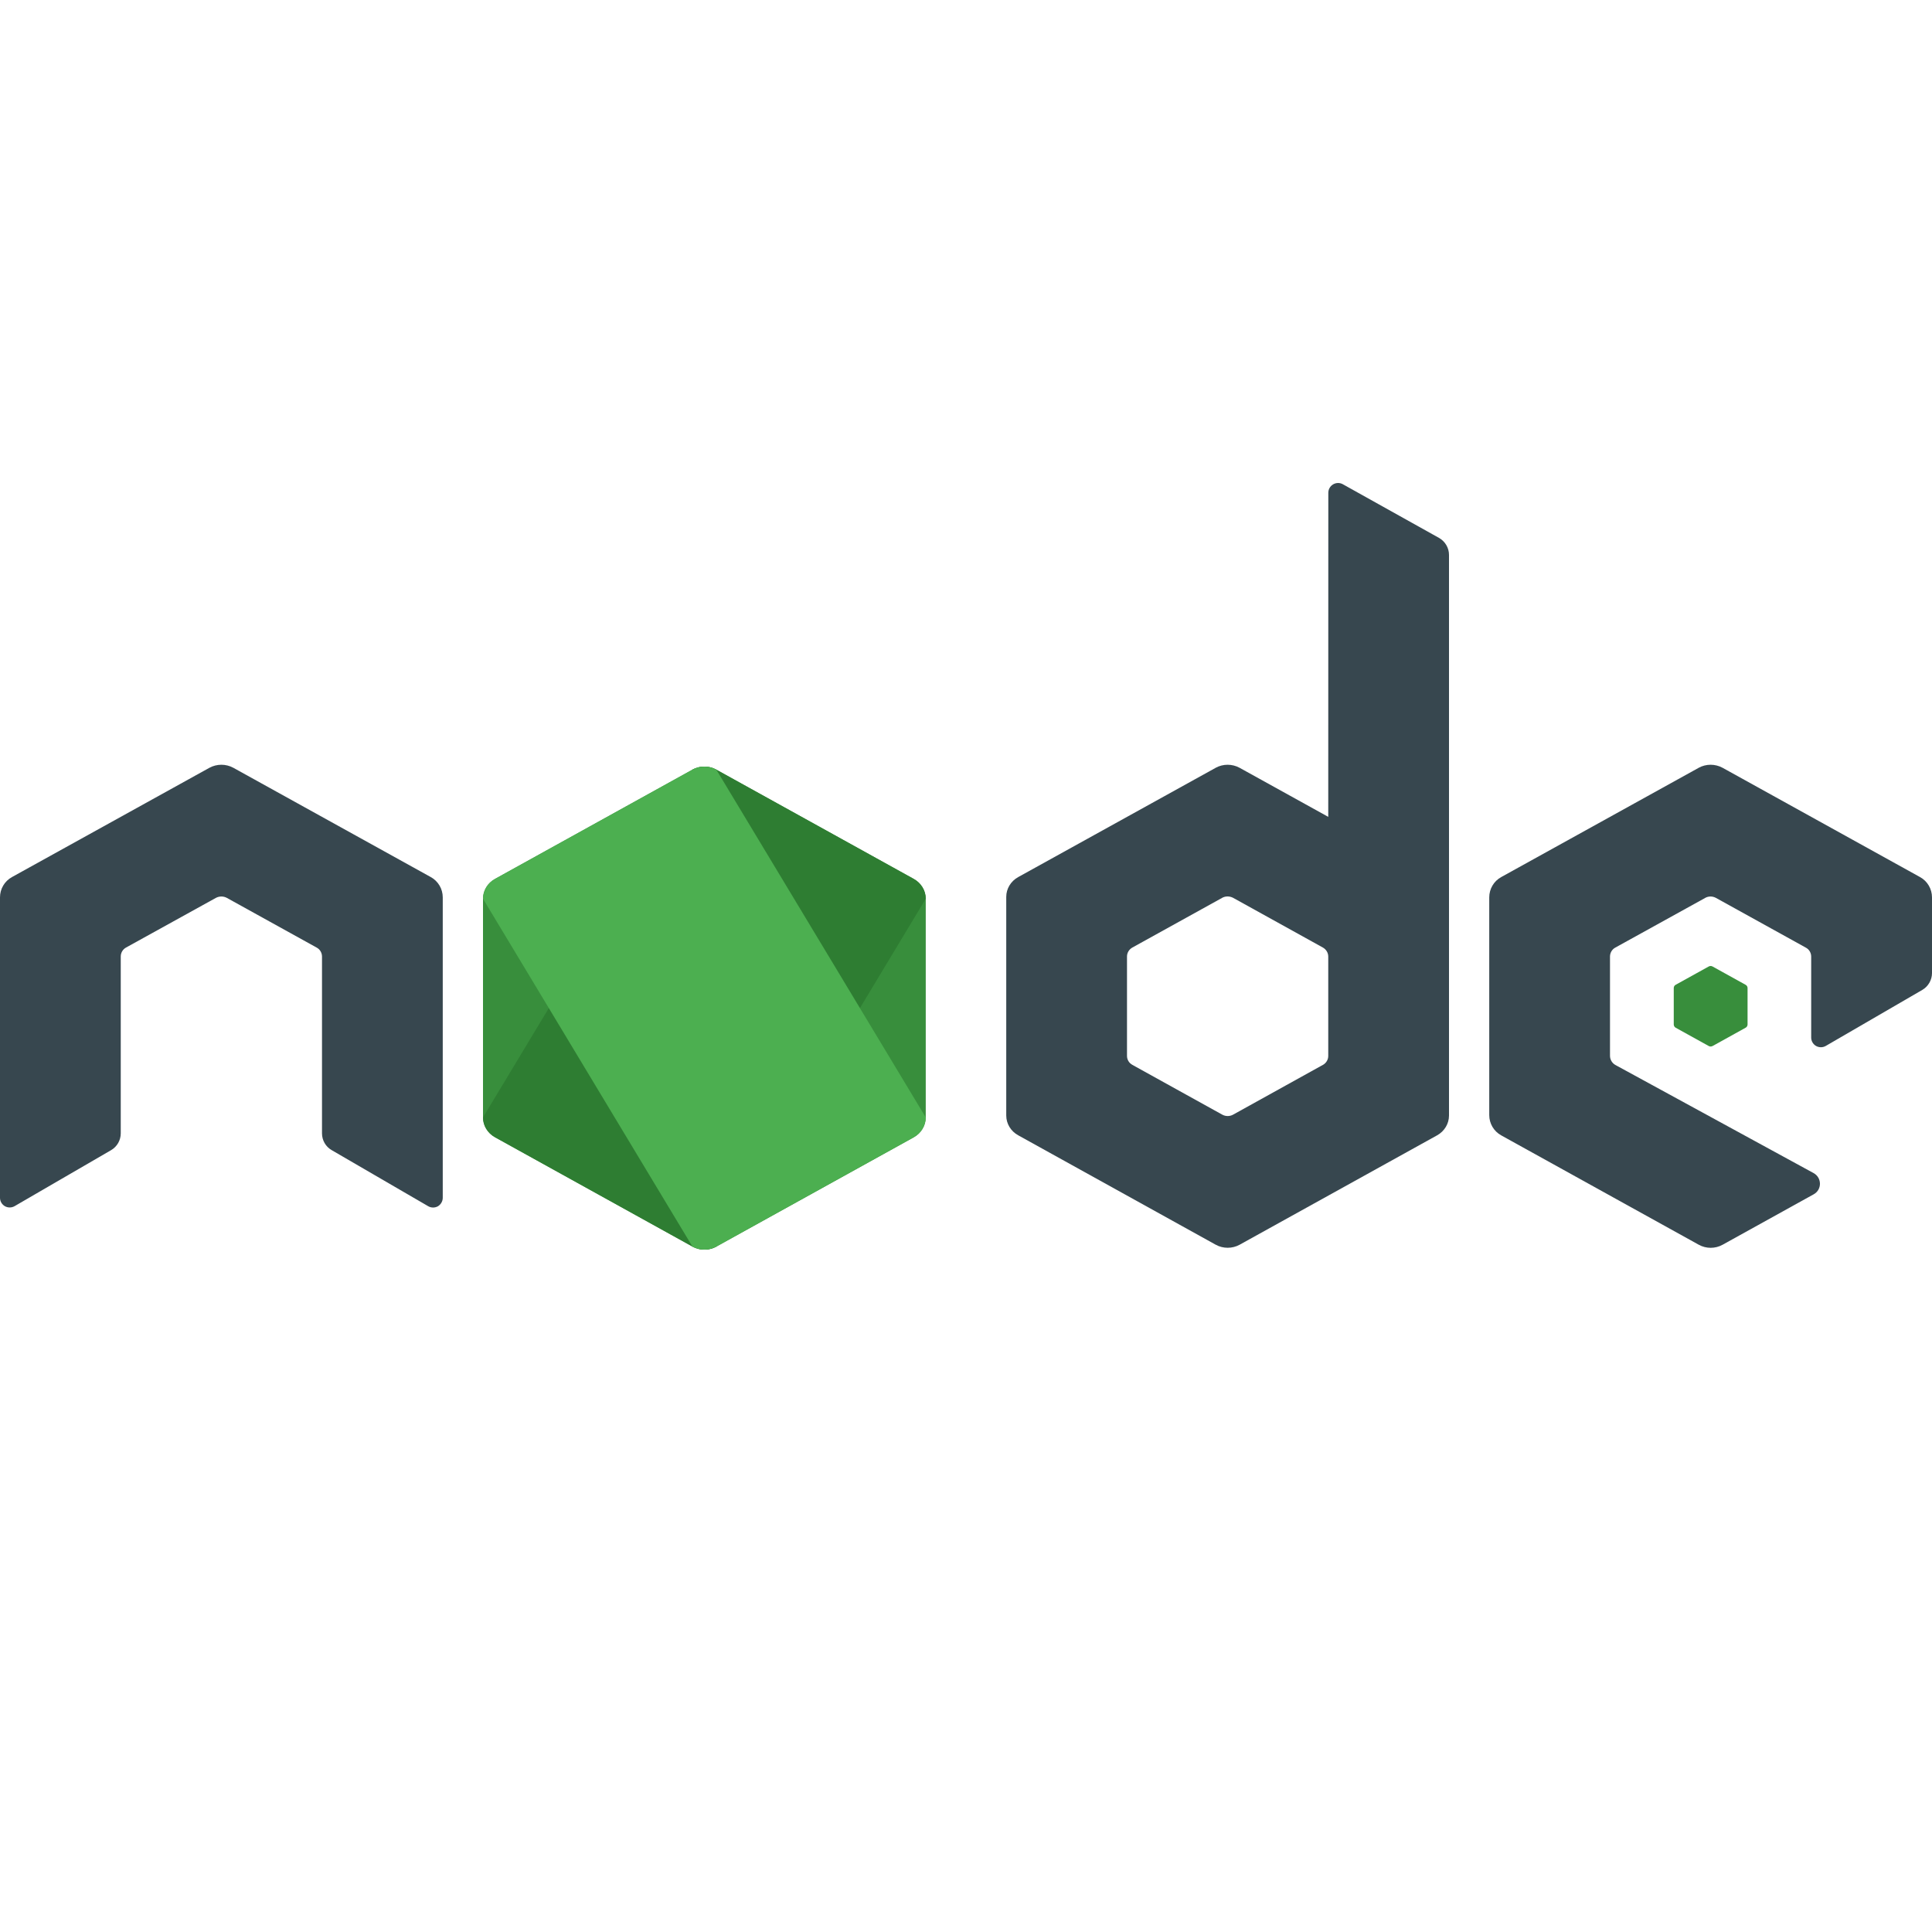
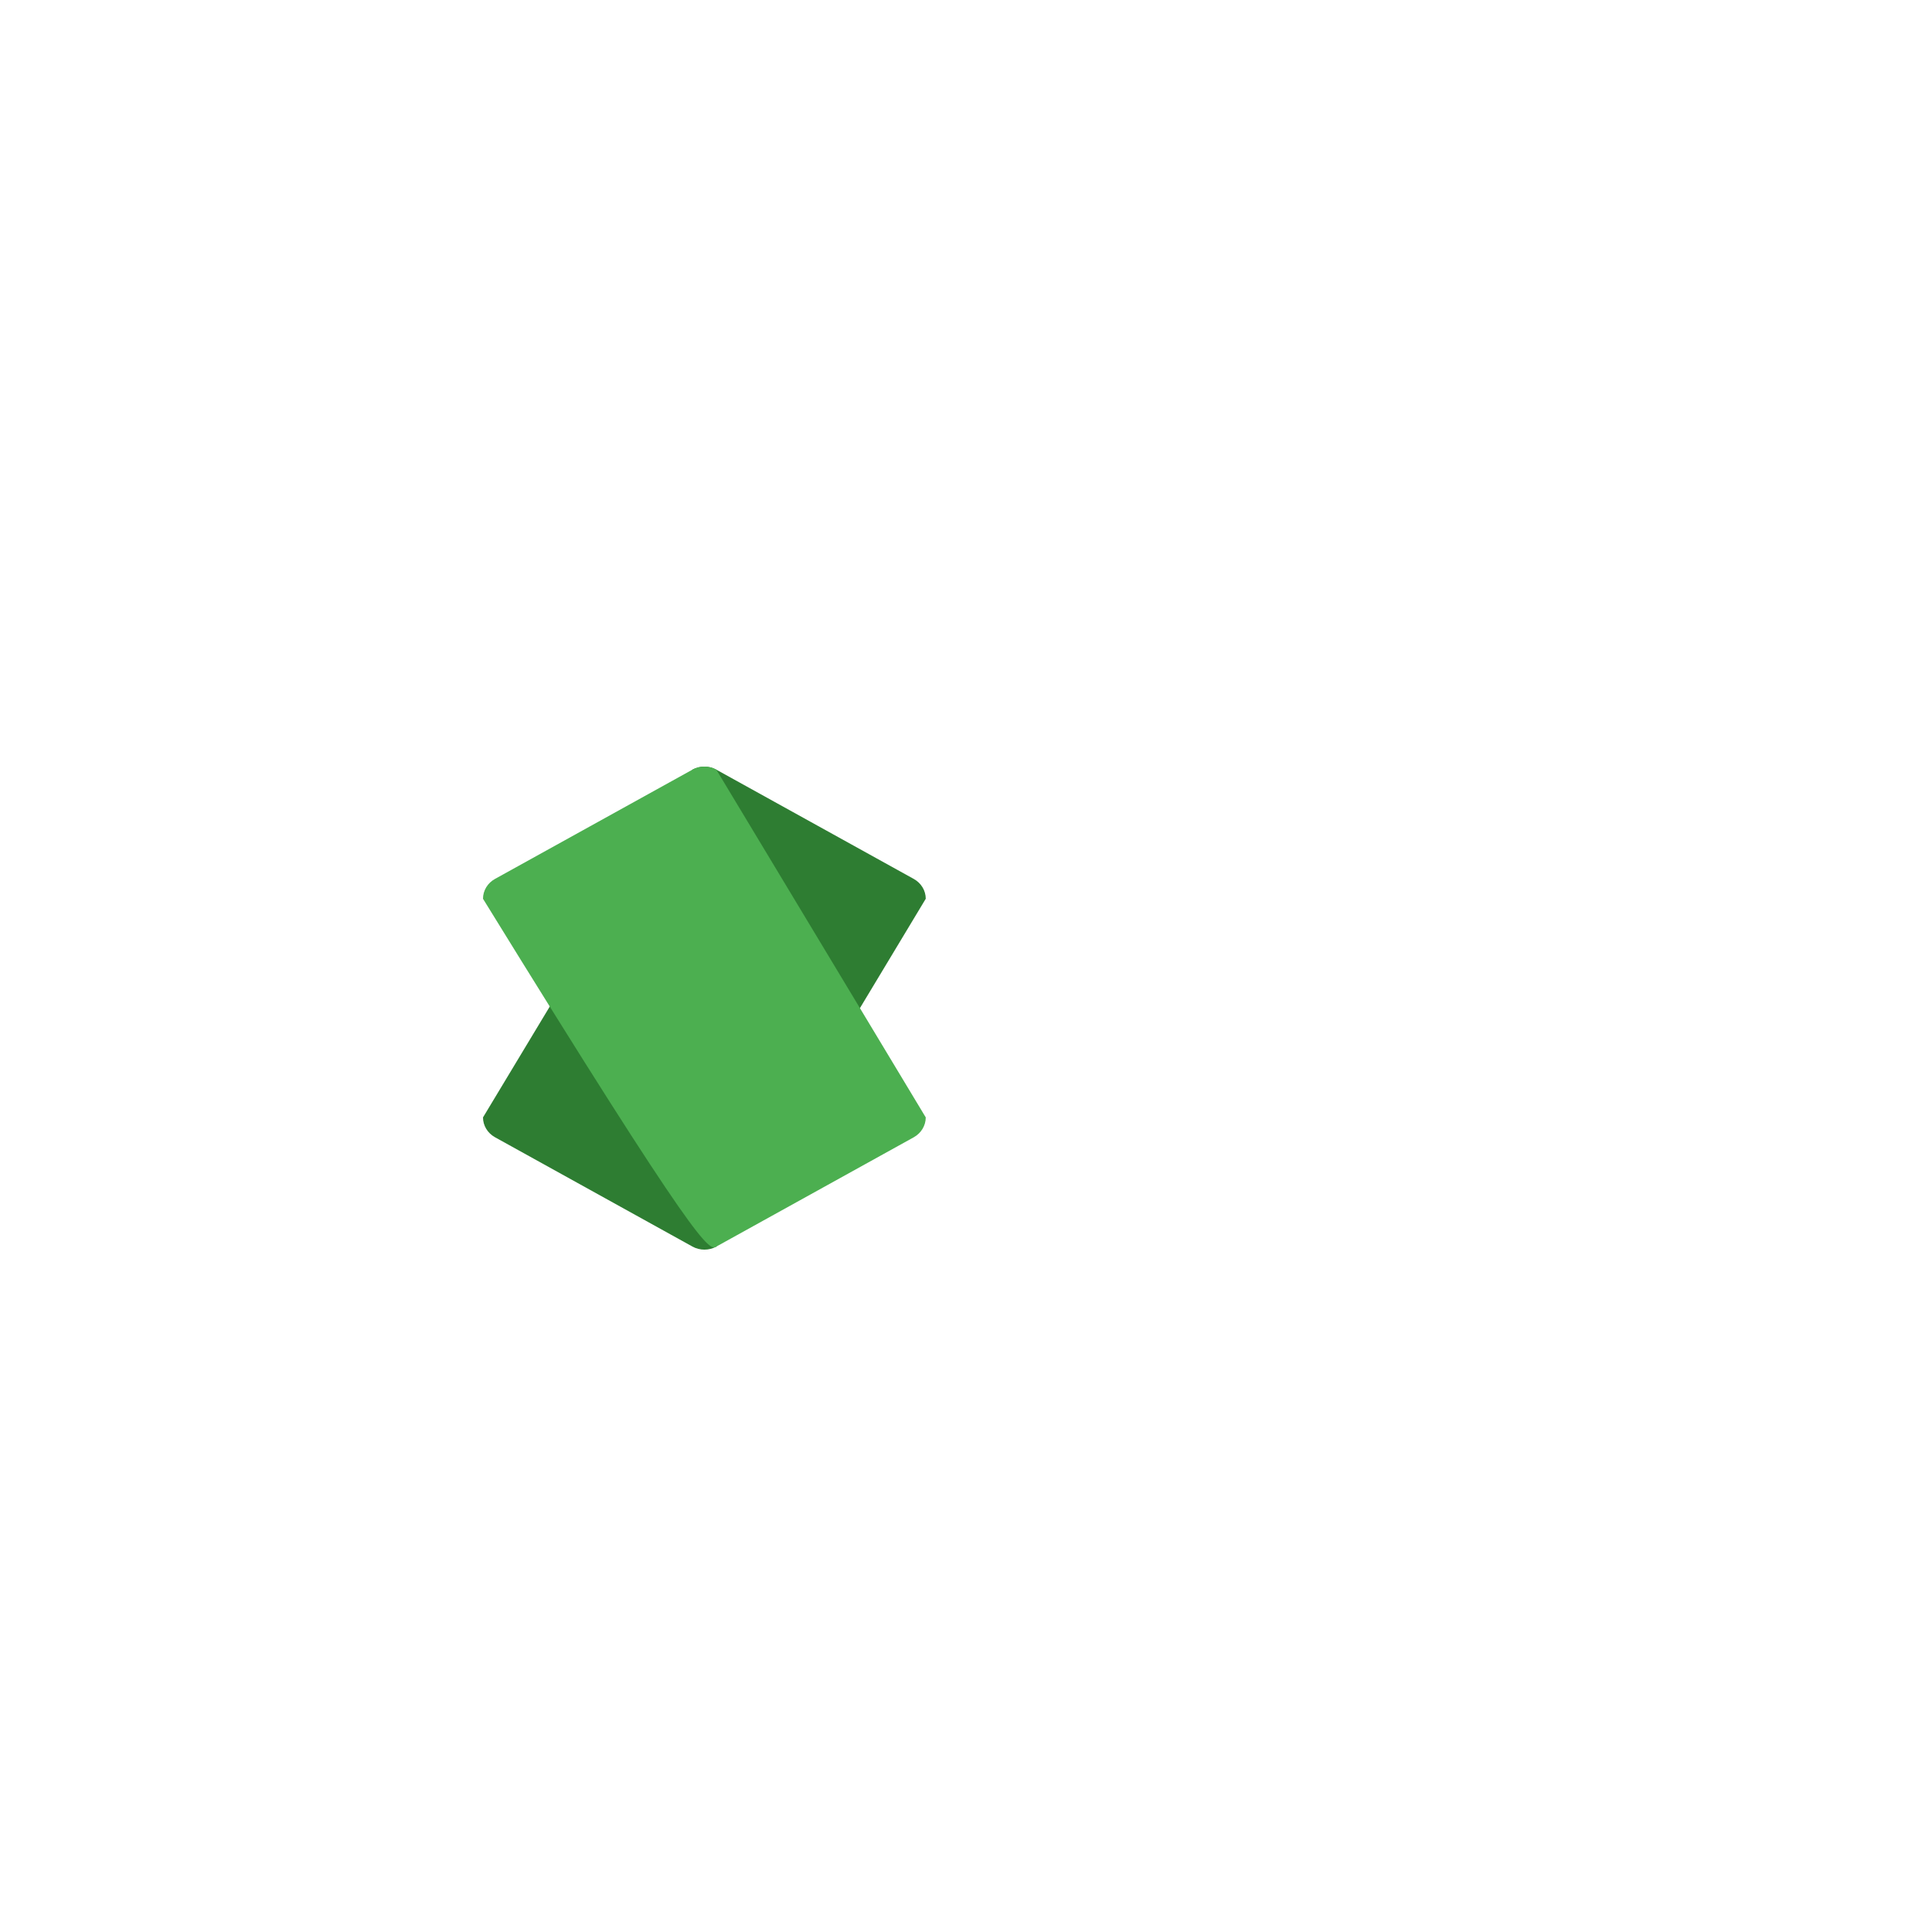
<svg xmlns="http://www.w3.org/2000/svg" width="30" height="30" viewBox="0 0 30 30" fill="none">
-   <path d="M10.752 11.951L7.686 13.648C7.571 13.711 7.5 13.829 7.5 13.956V17.351C7.5 17.478 7.571 17.595 7.686 17.659L10.753 19.357C10.867 19.42 11.009 19.42 11.124 19.357L14.191 17.659C14.304 17.595 14.375 17.478 14.375 17.351V13.956C14.375 13.829 14.304 13.712 14.189 13.648L11.123 11.951C11.066 11.919 11.001 11.904 10.938 11.904C10.873 11.904 10.809 11.919 10.752 11.951H10.752ZM26.532 15.008L26.021 15.291C26.001 15.301 25.99 15.321 25.99 15.342V15.908C25.99 15.929 26.002 15.949 26.021 15.959L26.532 16.242C26.551 16.253 26.574 16.253 26.594 16.242L27.105 15.959C27.124 15.949 27.136 15.929 27.136 15.908V15.342C27.136 15.321 27.124 15.301 27.104 15.291L26.593 15.008C26.584 15.002 26.573 15 26.562 15C26.552 15 26.541 15.002 26.532 15.008Z" fill="#388E3C" />
-   <path d="M22.344 8.352L20.851 7.519C20.804 7.493 20.747 7.494 20.701 7.521C20.654 7.549 20.626 7.598 20.626 7.652L20.625 12.684L19.248 11.922C19.191 11.891 19.126 11.875 19.062 11.875C18.999 11.875 18.934 11.891 18.877 11.922H18.878L15.811 13.619C15.696 13.682 15.625 13.8 15.625 13.926V17.322C15.625 17.449 15.696 17.566 15.811 17.629L18.878 19.328C18.992 19.391 19.134 19.391 19.249 19.328L22.316 17.629C22.429 17.566 22.5 17.449 22.5 17.322V8.617C22.5 8.507 22.44 8.406 22.344 8.352ZM20.541 16.536L19.148 17.308C19.096 17.337 19.031 17.337 18.979 17.308L17.585 16.536C17.532 16.508 17.5 16.454 17.5 16.396V14.852C17.5 14.795 17.532 14.742 17.584 14.713L18.979 13.941H18.978C19.004 13.927 19.033 13.92 19.062 13.92C19.092 13.92 19.121 13.928 19.147 13.941L20.541 14.713C20.593 14.742 20.625 14.796 20.625 14.853V16.397C20.625 16.454 20.593 16.508 20.541 16.536Z" fill="#37474F" />
  <path d="M10.752 11.951L7.5 17.351C7.5 17.478 7.571 17.595 7.686 17.659L10.753 19.357C10.867 19.42 11.009 19.42 11.124 19.357L14.375 13.956C14.375 13.829 14.304 13.712 14.189 13.648L11.123 11.951C11.066 11.919 11.001 11.904 10.938 11.904C10.873 11.904 10.809 11.919 10.752 11.951" fill="#2E7D32" />
-   <path d="M10.752 11.951L7.686 13.648C7.571 13.711 7.5 13.829 7.5 13.956L10.752 19.357C10.867 19.42 11.009 19.42 11.123 19.357L14.19 17.659C14.304 17.595 14.375 17.478 14.375 17.351L11.123 11.951C11.066 11.919 11.001 11.904 10.938 11.904C10.873 11.904 10.809 11.919 10.752 11.951" fill="#4CAF50" />
-   <path d="M29.814 13.619L26.748 11.922C26.691 11.891 26.626 11.875 26.562 11.875C26.499 11.875 26.434 11.891 26.377 11.922H26.378L23.311 13.619C23.196 13.682 23.125 13.803 23.125 13.934V17.316C23.125 17.446 23.196 17.567 23.311 17.63L26.378 19.328C26.493 19.392 26.634 19.392 26.749 19.328L28.163 18.545C28.293 18.473 28.292 18.288 28.162 18.216L25.084 16.537C25.032 16.508 25 16.453 25 16.394V14.853C25 14.796 25.031 14.742 25.081 14.715L26.478 13.943H26.477C26.504 13.928 26.532 13.921 26.562 13.921C26.591 13.921 26.62 13.929 26.646 13.943L28.043 14.716C28.093 14.743 28.124 14.796 28.124 14.854V16.111C28.124 16.165 28.153 16.215 28.2 16.242C28.247 16.268 28.304 16.268 28.351 16.241L29.85 15.371C29.942 15.317 30 15.217 30 15.11V13.935C30 13.803 29.929 13.682 29.814 13.619ZM6.689 13.619L3.623 11.922C3.566 11.891 3.501 11.875 3.438 11.875C3.374 11.875 3.309 11.891 3.252 11.922H3.252L0.186 13.619C0.071 13.682 0 13.803 0 13.934V18.599C0 18.653 0.029 18.703 0.076 18.73C0.122 18.756 0.18 18.756 0.227 18.729L1.726 17.859C1.818 17.805 1.875 17.706 1.875 17.598V14.852C1.875 14.795 1.906 14.742 1.956 14.714L3.353 13.942C3.379 13.928 3.408 13.921 3.438 13.921C3.467 13.921 3.496 13.928 3.522 13.942L4.919 14.715C4.969 14.742 5 14.796 5 14.853V17.599C5 17.706 5.057 17.806 5.15 17.859L6.649 18.73C6.696 18.757 6.753 18.757 6.8 18.731C6.846 18.703 6.875 18.653 6.875 18.599V13.934C6.875 13.803 6.804 13.682 6.689 13.619Z" fill="#37474F" />
+   <path d="M10.752 11.951L7.686 13.648C7.571 13.711 7.5 13.829 7.5 13.956C10.867 19.42 11.009 19.42 11.123 19.357L14.19 17.659C14.304 17.595 14.375 17.478 14.375 17.351L11.123 11.951C11.066 11.919 11.001 11.904 10.938 11.904C10.873 11.904 10.809 11.919 10.752 11.951" fill="#4CAF50" />
</svg>